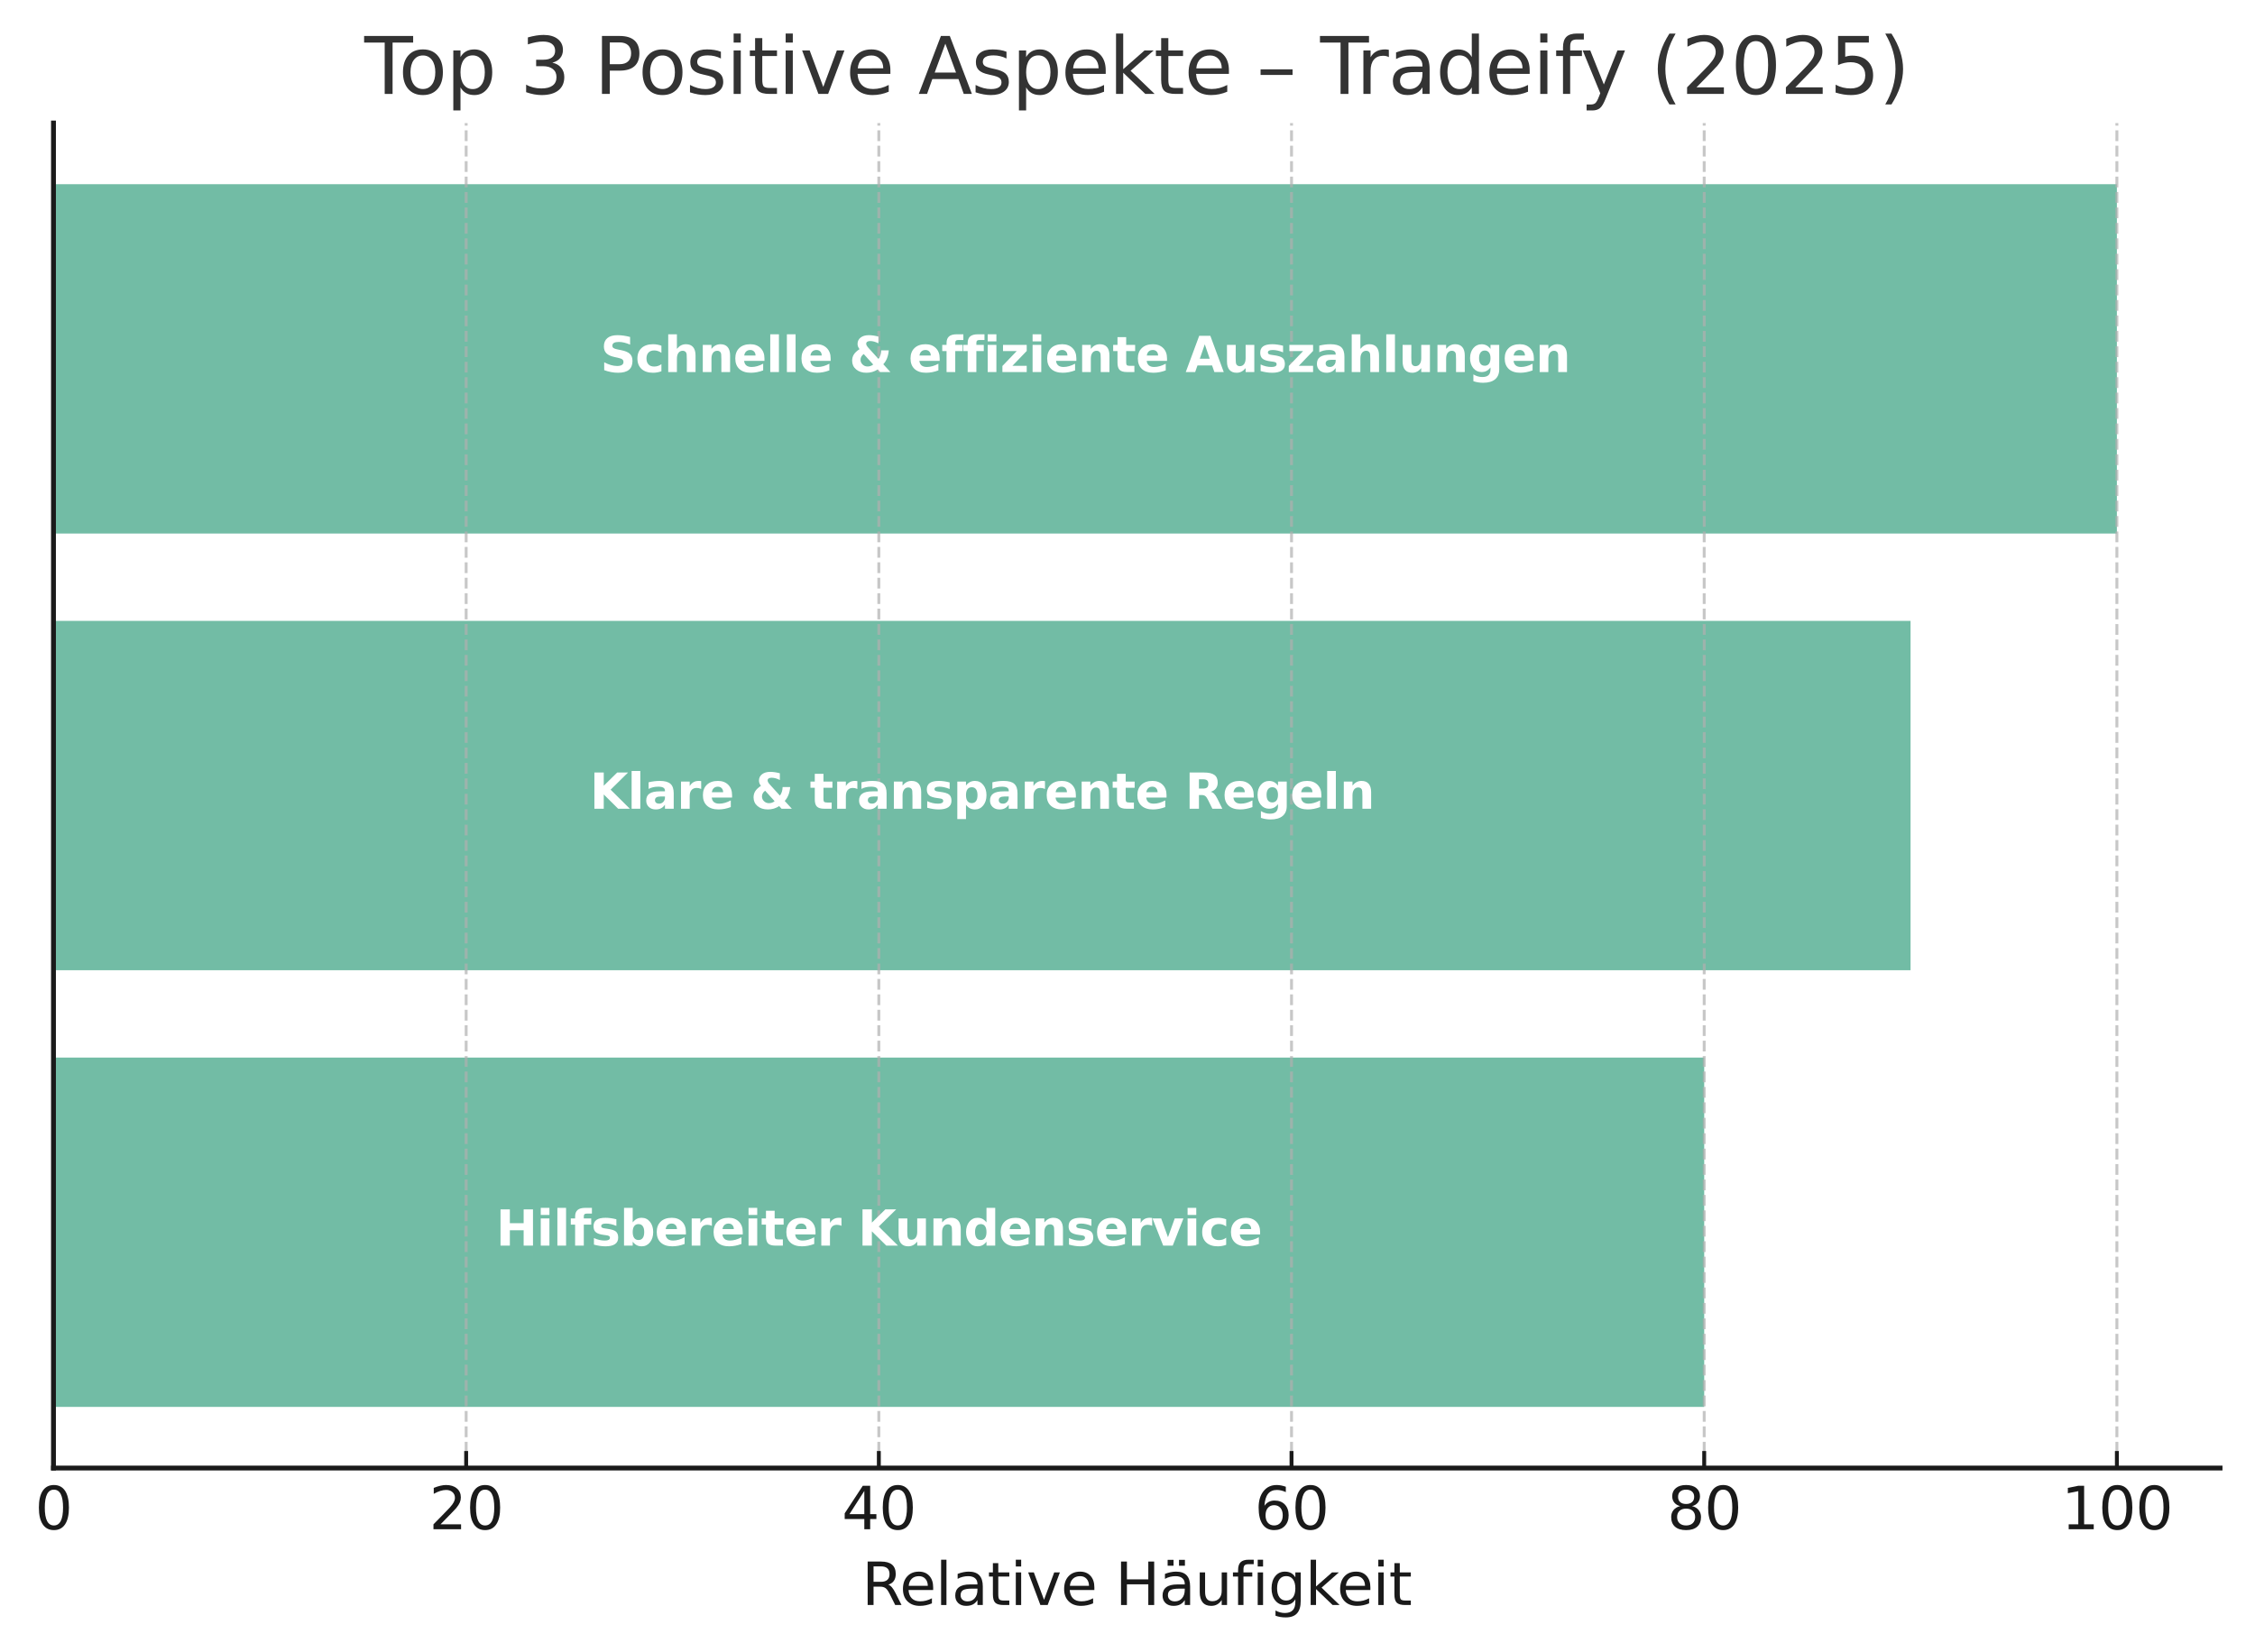
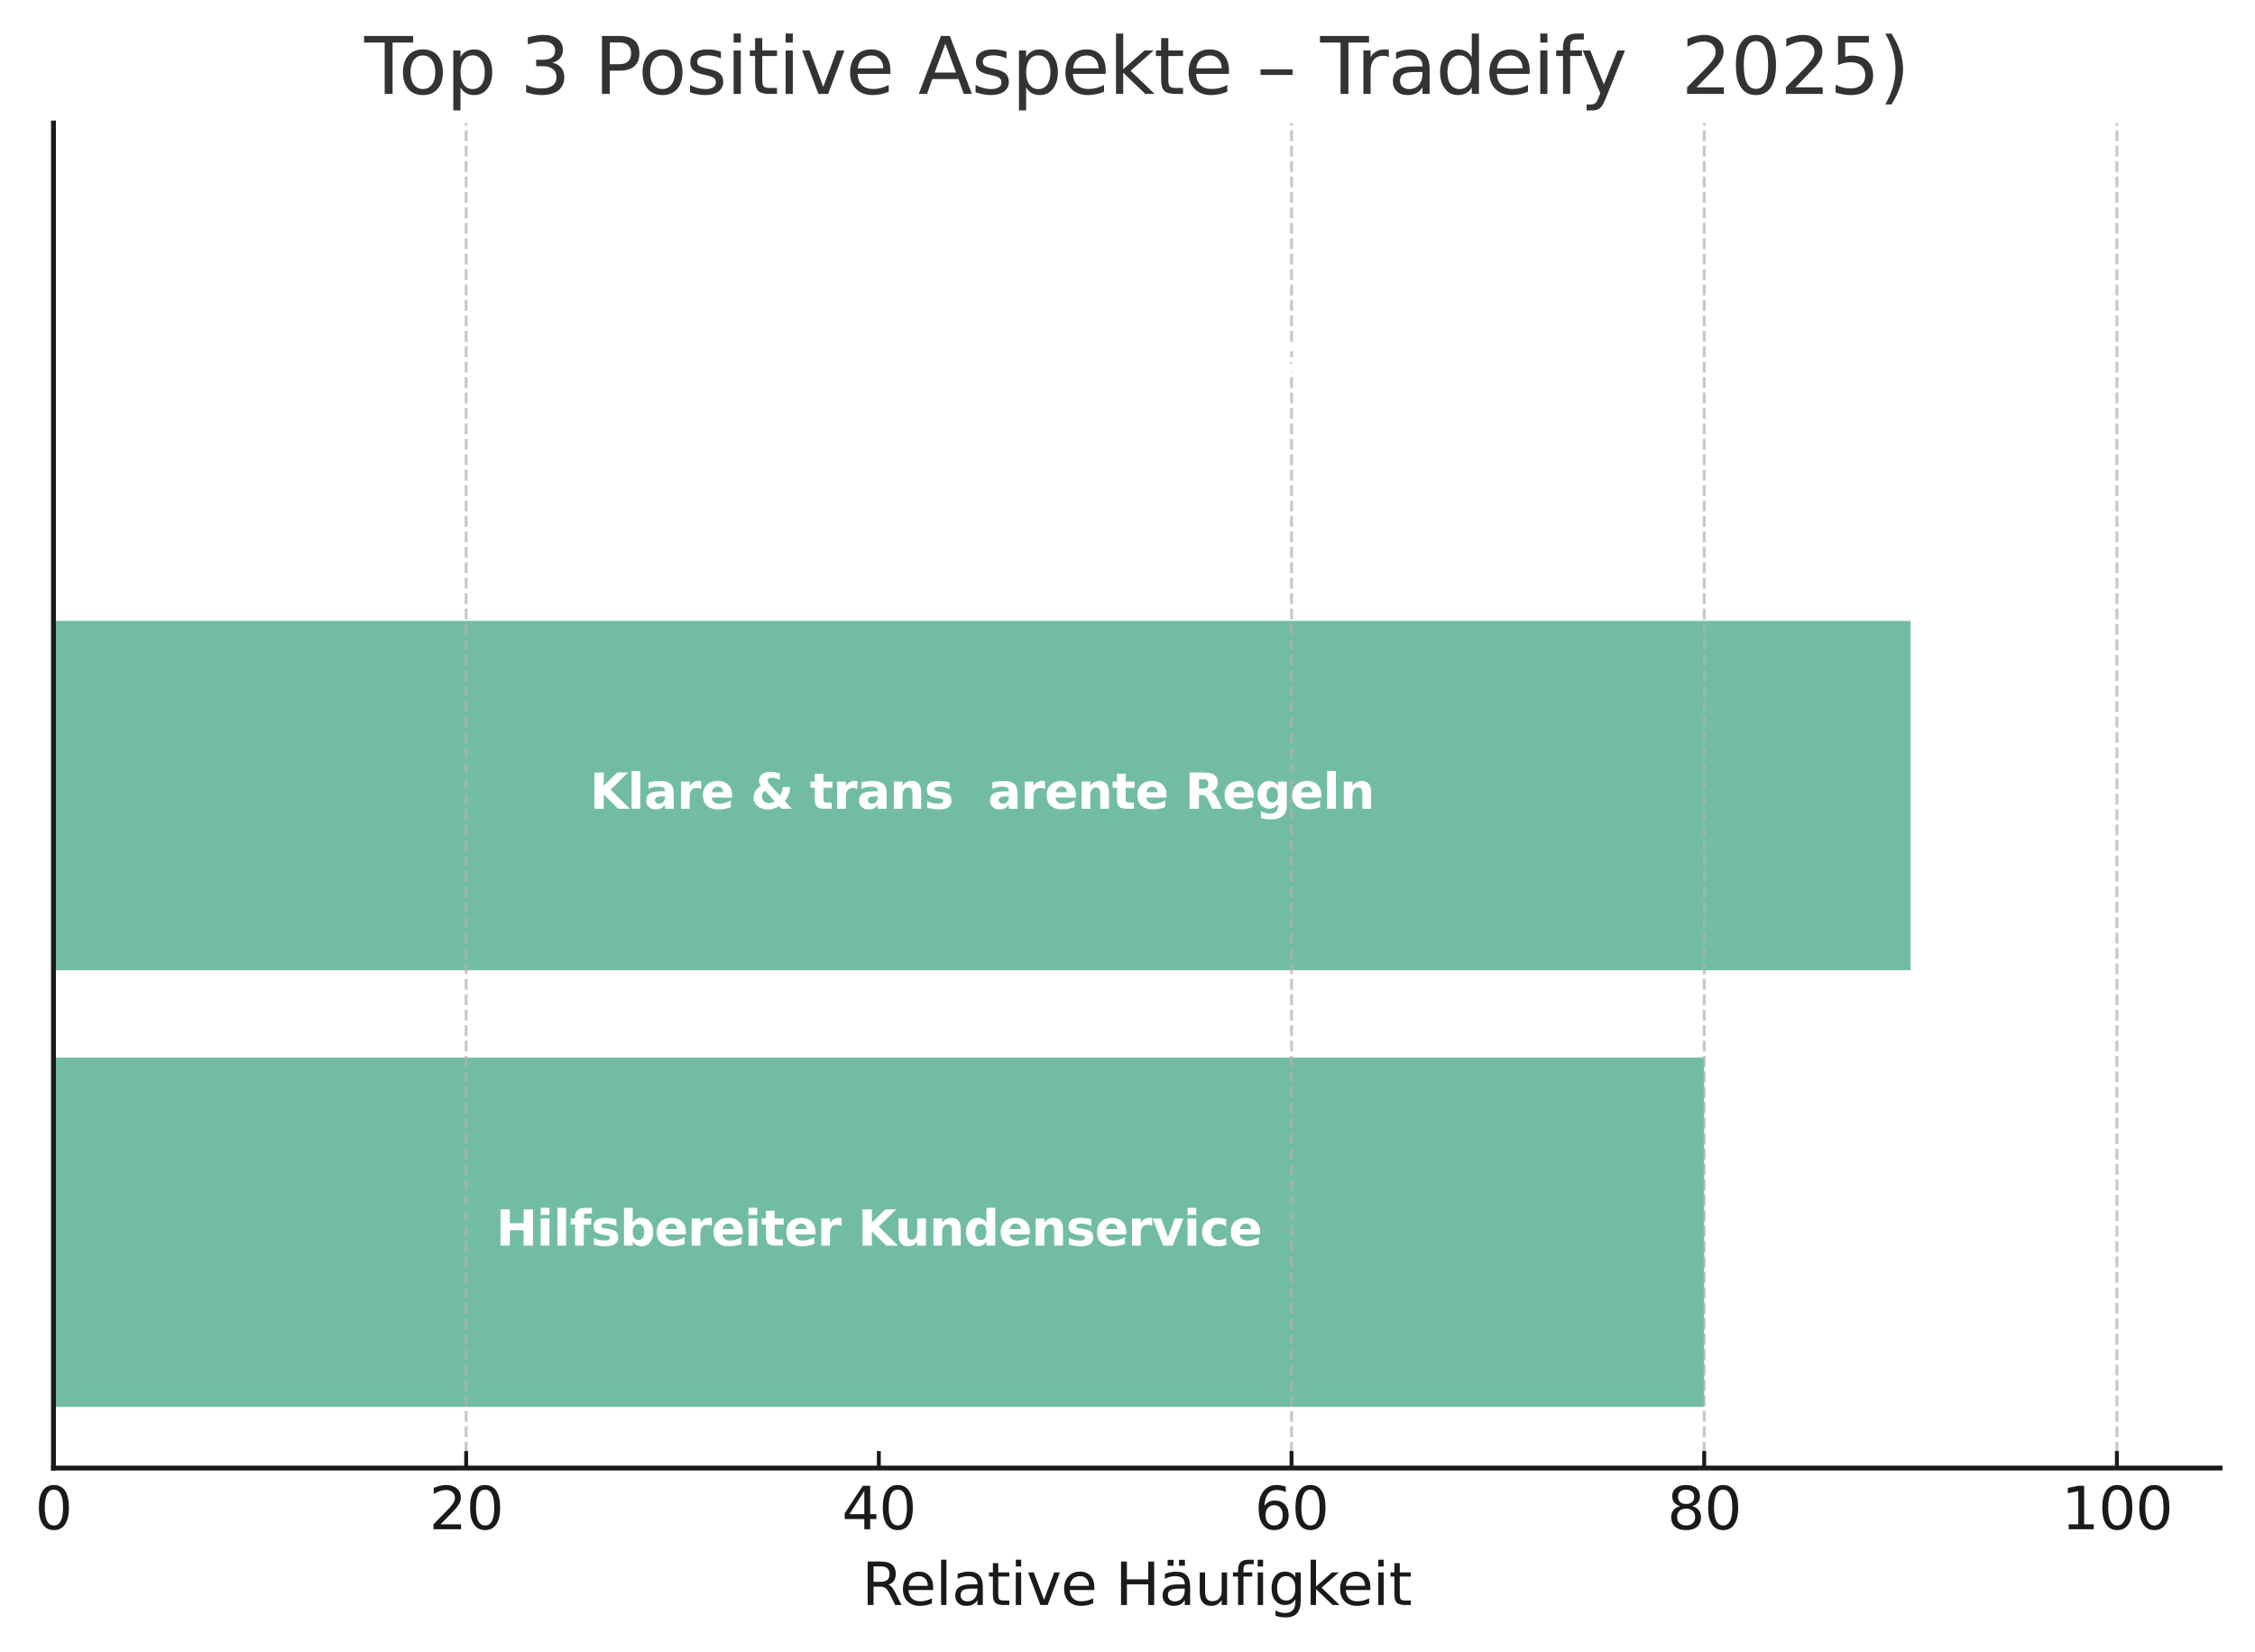
<svg xmlns="http://www.w3.org/2000/svg" xmlns:xlink="http://www.w3.org/1999/xlink" width="464.618pt" height="340.485pt" viewBox="0 0 464.618 340.485" version="1.1">
  <defs>
    <style type="text/css">*{stroke-linejoin: round; stroke-linecap: butt}</style>
  </defs>
  <g id="figure_1">
    <g id="patch_1">
      <path d="M 0 340.485 L 464.618 340.485 L 464.618 0 L 0 0 z " style="fill: #ffffff" />
    </g>
    <g id="axes_1">
      <g id="patch_2">
        <path d="M 11.018 302.558 L 457.418 302.558 L 457.418 25.358 L 11.018 25.358 z " style="fill: #ffffff" />
      </g>
      <g id="patch_3">
-         <path d="M 11.018 37.958 L 436.16 37.958 L 436.16 109.957 L 11.018 109.957 z " clip-path="url(#pd7cbc5674d)" style="fill: #72bca5" />
-       </g>
+         </g>
      <g id="patch_4">
        <path d="M 11.018 127.957 L 393.646 127.957 L 393.646 199.958 L 11.018 199.958 z " clip-path="url(#pd7cbc5674d)" style="fill: #72bca5" />
      </g>
      <g id="patch_5">
        <path d="M 11.018 217.958 L 351.132 217.958 L 351.132 289.957 L 11.018 289.957 z " clip-path="url(#pd7cbc5674d)" style="fill: #72bca5" />
      </g>
      <g id="matplotlib.axis_1">
        <g id="xtick_1">
          <g id="line2d_1">
            <path d="M 11.018 302.558 L 11.018 25.358 " clip-path="url(#pd7cbc5674d)" style="fill: none; stroke-dasharray: 2.22,0.96; stroke-dashoffset: 0; stroke: #b0b0b0; stroke-opacity: 0.7; stroke-width: 0.6" />
          </g>
          <g id="line2d_2">
            <defs>
              <path id="mfedd628ce9" d="M 0 0 L 0 -3.5 " style="stroke: #1a1a1a; stroke-width: 0.8" />
            </defs>
            <g>
              <use xlink:href="#mfedd628ce9" x="11.018" y="302.558" style="fill: #1a1a1a; stroke: #1a1a1a; stroke-width: 0.8" />
            </g>
          </g>
          <g id="text_1">
            <g style="fill: #1a1a1a" transform="translate(7.2 315.176) scale(0.12 -0.12)">
              <defs>
                <path id="DejaVuSans-30" d="M 2034 4250 Q 1547 4250 1301 3770 Q 1056 3291 1056 2328 Q 1056 1369 1301 889 Q 1547 409 2034 409 Q 2525 409 2770 889 Q 3016 1369 3016 2328 Q 3016 3291 2770 3770 Q 2525 4250 2034 4250 z M 2034 4750 Q 2819 4750 3233 4129 Q 3647 3509 3647 2328 Q 3647 1150 3233 529 Q 2819 -91 2034 -91 Q 1250 -91 836 529 Q 422 1150 422 2328 Q 422 3509 836 4129 Q 1250 4750 2034 4750 z " transform="scale(0.016)" />
              </defs>
              <use xlink:href="#DejaVuSans-30" />
            </g>
          </g>
        </g>
        <g id="xtick_2">
          <g id="line2d_3">
            <path d="M 96.046 302.558 L 96.046 25.358 " clip-path="url(#pd7cbc5674d)" style="fill: none; stroke-dasharray: 2.22,0.96; stroke-dashoffset: 0; stroke: #b0b0b0; stroke-opacity: 0.7; stroke-width: 0.6" />
          </g>
          <g id="line2d_4">
            <g>
              <use xlink:href="#mfedd628ce9" x="96.046" y="302.558" style="fill: #1a1a1a; stroke: #1a1a1a; stroke-width: 0.8" />
            </g>
          </g>
          <g id="text_2">
            <g style="fill: #1a1a1a" transform="translate(88.411 315.176) scale(0.12 -0.12)">
              <defs>
                <path id="DejaVuSans-32" d="M 1228 531 L 3431 531 L 3431 0 L 469 0 L 469 531 Q 828 903 1448 1529 Q 2069 2156 2228 2338 Q 2531 2678 2651 2914 Q 2772 3150 2772 3378 Q 2772 3750 2511 3984 Q 2250 4219 1831 4219 Q 1534 4219 1204 4116 Q 875 4013 500 3803 L 500 4441 Q 881 4594 1212 4672 Q 1544 4750 1819 4750 Q 2544 4750 2975 4387 Q 3406 4025 3406 3419 Q 3406 3131 3298 2873 Q 3191 2616 2906 2266 Q 2828 2175 2409 1742 Q 1991 1309 1228 531 z " transform="scale(0.016)" />
              </defs>
              <use xlink:href="#DejaVuSans-32" />
              <use xlink:href="#DejaVuSans-30" x="63.623" />
            </g>
          </g>
        </g>
        <g id="xtick_3">
          <g id="line2d_5">
-             <path d="M 181.075 302.558 L 181.075 25.358 " clip-path="url(#pd7cbc5674d)" style="fill: none; stroke-dasharray: 2.22,0.96; stroke-dashoffset: 0; stroke: #b0b0b0; stroke-opacity: 0.7; stroke-width: 0.6" />
-           </g>
+             </g>
          <g id="line2d_6">
            <g>
              <use xlink:href="#mfedd628ce9" x="181.075" y="302.558" style="fill: #1a1a1a; stroke: #1a1a1a; stroke-width: 0.8" />
            </g>
          </g>
          <g id="text_3">
            <g style="fill: #1a1a1a" transform="translate(173.44 315.176) scale(0.12 -0.12)">
              <defs>
                <path id="DejaVuSans-34" d="M 2419 4116 L 825 1625 L 2419 1625 L 2419 4116 z M 2253 4666 L 3047 4666 L 3047 1625 L 3713 1625 L 3713 1100 L 3047 1100 L 3047 0 L 2419 0 L 2419 1100 L 313 1100 L 313 1709 L 2253 4666 z " transform="scale(0.016)" />
              </defs>
              <use xlink:href="#DejaVuSans-34" />
              <use xlink:href="#DejaVuSans-30" x="63.623" />
            </g>
          </g>
        </g>
        <g id="xtick_4">
          <g id="line2d_7">
            <path d="M 266.103 302.558 L 266.103 25.358 " clip-path="url(#pd7cbc5674d)" style="fill: none; stroke-dasharray: 2.22,0.96; stroke-dashoffset: 0; stroke: #b0b0b0; stroke-opacity: 0.7; stroke-width: 0.6" />
          </g>
          <g id="line2d_8">
            <g>
              <use xlink:href="#mfedd628ce9" x="266.103" y="302.558" style="fill: #1a1a1a; stroke: #1a1a1a; stroke-width: 0.8" />
            </g>
          </g>
          <g id="text_4">
            <g style="fill: #1a1a1a" transform="translate(258.468 315.176) scale(0.12 -0.12)">
              <defs>
                <path id="DejaVuSans-36" d="M 2113 2584 Q 1688 2584 1439 2293 Q 1191 2003 1191 1497 Q 1191 994 1439 701 Q 1688 409 2113 409 Q 2538 409 2786 701 Q 3034 994 3034 1497 Q 3034 2003 2786 2293 Q 2538 2584 2113 2584 z M 3366 4563 L 3366 3988 Q 3128 4100 2886 4159 Q 2644 4219 2406 4219 Q 1781 4219 1451 3797 Q 1122 3375 1075 2522 Q 1259 2794 1537 2939 Q 1816 3084 2150 3084 Q 2853 3084 3261 2657 Q 3669 2231 3669 1497 Q 3669 778 3244 343 Q 2819 -91 2113 -91 Q 1303 -91 875 529 Q 447 1150 447 2328 Q 447 3434 972 4092 Q 1497 4750 2381 4750 Q 2619 4750 2861 4703 Q 3103 4656 3366 4563 z " transform="scale(0.016)" />
              </defs>
              <use xlink:href="#DejaVuSans-36" />
              <use xlink:href="#DejaVuSans-30" x="63.623" />
            </g>
          </g>
        </g>
        <g id="xtick_5">
          <g id="line2d_9">
            <path d="M 351.132 302.558 L 351.132 25.358 " clip-path="url(#pd7cbc5674d)" style="fill: none; stroke-dasharray: 2.22,0.96; stroke-dashoffset: 0; stroke: #b0b0b0; stroke-opacity: 0.7; stroke-width: 0.6" />
          </g>
          <g id="line2d_10">
            <g>
              <use xlink:href="#mfedd628ce9" x="351.132" y="302.558" style="fill: #1a1a1a; stroke: #1a1a1a; stroke-width: 0.8" />
            </g>
          </g>
          <g id="text_5">
            <g style="fill: #1a1a1a" transform="translate(343.497 315.176) scale(0.12 -0.12)">
              <defs>
                <path id="DejaVuSans-38" d="M 2034 2216 Q 1584 2216 1326 1975 Q 1069 1734 1069 1313 Q 1069 891 1326 650 Q 1584 409 2034 409 Q 2484 409 2743 651 Q 3003 894 3003 1313 Q 3003 1734 2745 1975 Q 2488 2216 2034 2216 z M 1403 2484 Q 997 2584 770 2862 Q 544 3141 544 3541 Q 544 4100 942 4425 Q 1341 4750 2034 4750 Q 2731 4750 3128 4425 Q 3525 4100 3525 3541 Q 3525 3141 3298 2862 Q 3072 2584 2669 2484 Q 3125 2378 3379 2068 Q 3634 1759 3634 1313 Q 3634 634 3220 271 Q 2806 -91 2034 -91 Q 1263 -91 848 271 Q 434 634 434 1313 Q 434 1759 690 2068 Q 947 2378 1403 2484 z M 1172 3481 Q 1172 3119 1398 2916 Q 1625 2713 2034 2713 Q 2441 2713 2670 2916 Q 2900 3119 2900 3481 Q 2900 3844 2670 4047 Q 2441 4250 2034 4250 Q 1625 4250 1398 4047 Q 1172 3844 1172 3481 z " transform="scale(0.016)" />
              </defs>
              <use xlink:href="#DejaVuSans-38" />
              <use xlink:href="#DejaVuSans-30" x="63.623" />
            </g>
          </g>
        </g>
        <g id="xtick_6">
          <g id="line2d_11">
            <path d="M 436.16 302.558 L 436.16 25.358 " clip-path="url(#pd7cbc5674d)" style="fill: none; stroke-dasharray: 2.22,0.96; stroke-dashoffset: 0; stroke: #b0b0b0; stroke-opacity: 0.7; stroke-width: 0.6" />
          </g>
          <g id="line2d_12">
            <g>
              <use xlink:href="#mfedd628ce9" x="436.16" y="302.558" style="fill: #1a1a1a; stroke: #1a1a1a; stroke-width: 0.8" />
            </g>
          </g>
          <g id="text_6">
            <g style="fill: #1a1a1a" transform="translate(424.708 315.176) scale(0.12 -0.12)">
              <defs>
                <path id="DejaVuSans-31" d="M 794 531 L 1825 531 L 1825 4091 L 703 3866 L 703 4441 L 1819 4666 L 2450 4666 L 2450 531 L 3481 531 L 3481 0 L 794 0 L 794 531 z " transform="scale(0.016)" />
              </defs>
              <use xlink:href="#DejaVuSans-31" />
              <use xlink:href="#DejaVuSans-30" x="63.623" />
              <use xlink:href="#DejaVuSans-30" x="127.246" />
            </g>
          </g>
        </g>
        <g id="text_7">
          <g style="fill: #1a1a1a" transform="translate(177.566 330.789) scale(0.12 -0.12)">
            <defs>
              <path id="DejaVuSans-52" d="M 2841 2188 Q 3044 2119 3236 1894 Q 3428 1669 3622 1275 L 4263 0 L 3584 0 L 2988 1197 Q 2756 1666 2539 1819 Q 2322 1972 1947 1972 L 1259 1972 L 1259 0 L 628 0 L 628 4666 L 2053 4666 Q 2853 4666 3247 4331 Q 3641 3997 3641 3322 Q 3641 2881 3436 2590 Q 3231 2300 2841 2188 z M 1259 4147 L 1259 2491 L 2053 2491 Q 2509 2491 2742 2702 Q 2975 2913 2975 3322 Q 2975 3731 2742 3939 Q 2509 4147 2053 4147 L 1259 4147 z " transform="scale(0.016)" />
              <path id="DejaVuSans-65" d="M 3597 1894 L 3597 1613 L 953 1613 Q 991 1019 1311 708 Q 1631 397 2203 397 Q 2534 397 2845 478 Q 3156 559 3463 722 L 3463 178 Q 3153 47 2828 -22 Q 2503 -91 2169 -91 Q 1331 -91 842 396 Q 353 884 353 1716 Q 353 2575 817 3079 Q 1281 3584 2069 3584 Q 2775 3584 3186 3129 Q 3597 2675 3597 1894 z M 3022 2063 Q 3016 2534 2758 2815 Q 2500 3097 2075 3097 Q 1594 3097 1305 2825 Q 1016 2553 972 2059 L 3022 2063 z " transform="scale(0.016)" />
              <path id="DejaVuSans-6c" d="M 603 4863 L 1178 4863 L 1178 0 L 603 0 L 603 4863 z " transform="scale(0.016)" />
              <path id="DejaVuSans-61" d="M 2194 1759 Q 1497 1759 1228 1600 Q 959 1441 959 1056 Q 959 750 1161 570 Q 1363 391 1709 391 Q 2188 391 2477 730 Q 2766 1069 2766 1631 L 2766 1759 L 2194 1759 z M 3341 1997 L 3341 0 L 2766 0 L 2766 531 Q 2569 213 2275 61 Q 1981 -91 1556 -91 Q 1019 -91 701 211 Q 384 513 384 1019 Q 384 1609 779 1909 Q 1175 2209 1959 2209 L 2766 2209 L 2766 2266 Q 2766 2663 2505 2880 Q 2244 3097 1772 3097 Q 1472 3097 1187 3025 Q 903 2953 641 2809 L 641 3341 Q 956 3463 1253 3523 Q 1550 3584 1831 3584 Q 2591 3584 2966 3190 Q 3341 2797 3341 1997 z " transform="scale(0.016)" />
              <path id="DejaVuSans-74" d="M 1172 4494 L 1172 3500 L 2356 3500 L 2356 3053 L 1172 3053 L 1172 1153 Q 1172 725 1289 603 Q 1406 481 1766 481 L 2356 481 L 2356 0 L 1766 0 Q 1100 0 847 248 Q 594 497 594 1153 L 594 3053 L 172 3053 L 172 3500 L 594 3500 L 594 4494 L 1172 4494 z " transform="scale(0.016)" />
              <path id="DejaVuSans-69" d="M 603 3500 L 1178 3500 L 1178 0 L 603 0 L 603 3500 z M 603 4863 L 1178 4863 L 1178 4134 L 603 4134 L 603 4863 z " transform="scale(0.016)" />
              <path id="DejaVuSans-76" d="M 191 3500 L 800 3500 L 1894 563 L 2988 3500 L 3597 3500 L 2284 0 L 1503 0 L 191 3500 z " transform="scale(0.016)" />
              <path id="DejaVuSans-20" transform="scale(0.016)" />
              <path id="DejaVuSans-48" d="M 628 4666 L 1259 4666 L 1259 2753 L 3553 2753 L 3553 4666 L 4184 4666 L 4184 0 L 3553 0 L 3553 2222 L 1259 2222 L 1259 0 L 628 0 L 628 4666 z " transform="scale(0.016)" />
              <path id="DejaVuSans-e4" d="M 2194 1759 Q 1497 1759 1228 1600 Q 959 1441 959 1056 Q 959 750 1161 570 Q 1363 391 1709 391 Q 2188 391 2477 730 Q 2766 1069 2766 1631 L 2766 1759 L 2194 1759 z M 3341 1997 L 3341 0 L 2766 0 L 2766 531 Q 2569 213 2275 61 Q 1981 -91 1556 -91 Q 1019 -91 701 211 Q 384 513 384 1019 Q 384 1609 779 1909 Q 1175 2209 1959 2209 L 2766 2209 L 2766 2266 Q 2766 2663 2505 2880 Q 2244 3097 1772 3097 Q 1472 3097 1187 3025 Q 903 2953 641 2809 L 641 3341 Q 956 3463 1253 3523 Q 1550 3584 1831 3584 Q 2591 3584 2966 3190 Q 3341 2797 3341 1997 z M 2150 4850 L 2784 4850 L 2784 4219 L 2150 4219 L 2150 4850 z M 928 4850 L 1562 4850 L 1562 4219 L 928 4219 L 928 4850 z " transform="scale(0.016)" />
              <path id="DejaVuSans-75" d="M 544 1381 L 544 3500 L 1119 3500 L 1119 1403 Q 1119 906 1312 657 Q 1506 409 1894 409 Q 2359 409 2629 706 Q 2900 1003 2900 1516 L 2900 3500 L 3475 3500 L 3475 0 L 2900 0 L 2900 538 Q 2691 219 2414 64 Q 2138 -91 1772 -91 Q 1169 -91 856 284 Q 544 659 544 1381 z M 1991 3584 L 1991 3584 z " transform="scale(0.016)" />
              <path id="DejaVuSans-66" d="M 2375 4863 L 2375 4384 L 1825 4384 Q 1516 4384 1395 4259 Q 1275 4134 1275 3809 L 1275 3500 L 2222 3500 L 2222 3053 L 1275 3053 L 1275 0 L 697 0 L 697 3053 L 147 3053 L 147 3500 L 697 3500 L 697 3744 Q 697 4328 969 4595 Q 1241 4863 1831 4863 L 2375 4863 z " transform="scale(0.016)" />
              <path id="DejaVuSans-67" d="M 2906 1791 Q 2906 2416 2648 2759 Q 2391 3103 1925 3103 Q 1463 3103 1205 2759 Q 947 2416 947 1791 Q 947 1169 1205 825 Q 1463 481 1925 481 Q 2391 481 2648 825 Q 2906 1169 2906 1791 z M 3481 434 Q 3481 -459 3084 -895 Q 2688 -1331 1869 -1331 Q 1566 -1331 1297 -1286 Q 1028 -1241 775 -1147 L 775 -588 Q 1028 -725 1275 -790 Q 1522 -856 1778 -856 Q 2344 -856 2625 -561 Q 2906 -266 2906 331 L 2906 616 Q 2728 306 2450 153 Q 2172 0 1784 0 Q 1141 0 747 490 Q 353 981 353 1791 Q 353 2603 747 3093 Q 1141 3584 1784 3584 Q 2172 3584 2450 3431 Q 2728 3278 2906 2969 L 2906 3500 L 3481 3500 L 3481 434 z " transform="scale(0.016)" />
              <path id="DejaVuSans-6b" d="M 581 4863 L 1159 4863 L 1159 1991 L 2875 3500 L 3609 3500 L 1753 1863 L 3688 0 L 2938 0 L 1159 1709 L 1159 0 L 581 0 L 581 4863 z " transform="scale(0.016)" />
            </defs>
            <use xlink:href="#DejaVuSans-52" />
            <use xlink:href="#DejaVuSans-65" x="64.982" />
            <use xlink:href="#DejaVuSans-6c" x="126.506" />
            <use xlink:href="#DejaVuSans-61" x="154.289" />
            <use xlink:href="#DejaVuSans-74" x="215.568" />
            <use xlink:href="#DejaVuSans-69" x="254.777" />
            <use xlink:href="#DejaVuSans-76" x="282.561" />
            <use xlink:href="#DejaVuSans-65" x="341.74" />
            <use xlink:href="#DejaVuSans-20" x="403.264" />
            <use xlink:href="#DejaVuSans-48" x="435.051" />
            <use xlink:href="#DejaVuSans-e4" x="510.246" />
            <use xlink:href="#DejaVuSans-75" x="571.525" />
            <use xlink:href="#DejaVuSans-66" x="634.904" />
            <use xlink:href="#DejaVuSans-69" x="670.109" />
            <use xlink:href="#DejaVuSans-67" x="697.893" />
            <use xlink:href="#DejaVuSans-6b" x="761.369" />
            <use xlink:href="#DejaVuSans-65" x="815.654" />
            <use xlink:href="#DejaVuSans-69" x="877.178" />
            <use xlink:href="#DejaVuSans-74" x="904.961" />
          </g>
        </g>
      </g>
      <g id="matplotlib.axis_2" />
      <g id="patch_6">
        <path d="M 11.018 302.558 L 11.018 25.358 " style="fill: none; stroke: #1a1a1a; stroke-linejoin: miter; stroke-linecap: square" />
      </g>
      <g id="patch_7">
        <path d="M 11.018 302.558 L 457.418 302.558 " style="fill: none; stroke: #1a1a1a; stroke-linejoin: miter; stroke-linecap: square" />
      </g>
      <g id="text_8">
        <g style="fill: #ffffff" transform="translate(123.69 76.678) scale(0.1 -0.1)">
          <defs>
            <path id="DejaVuSans-Bold-53" d="M 3834 4519 L 3834 3531 Q 3450 3703 3084 3790 Q 2719 3878 2394 3878 Q 1963 3878 1756 3759 Q 1550 3641 1550 3391 Q 1550 3203 1689 3098 Q 1828 2994 2194 2919 L 2706 2816 Q 3484 2659 3812 2340 Q 4141 2022 4141 1434 Q 4141 663 3683 286 Q 3225 -91 2284 -91 Q 1841 -91 1394 -6 Q 947 78 500 244 L 500 1259 Q 947 1022 1364 901 Q 1781 781 2169 781 Q 2563 781 2772 912 Q 2981 1044 2981 1288 Q 2981 1506 2839 1625 Q 2697 1744 2272 1838 L 1806 1941 Q 1106 2091 782 2419 Q 459 2747 459 3303 Q 459 4000 909 4375 Q 1359 4750 2203 4750 Q 2588 4750 2994 4692 Q 3400 4634 3834 4519 z " transform="scale(0.016)" />
            <path id="DejaVuSans-Bold-63" d="M 3366 3391 L 3366 2478 Q 3138 2634 2908 2709 Q 2678 2784 2431 2784 Q 1963 2784 1702 2511 Q 1441 2238 1441 1747 Q 1441 1256 1702 982 Q 1963 709 2431 709 Q 2694 709 2930 787 Q 3166 866 3366 1019 L 3366 103 Q 3103 6 2833 -42 Q 2563 -91 2291 -91 Q 1344 -91 809 395 Q 275 881 275 1747 Q 275 2613 809 3098 Q 1344 3584 2291 3584 Q 2566 3584 2833 3536 Q 3100 3488 3366 3391 z " transform="scale(0.016)" />
            <path id="DejaVuSans-Bold-68" d="M 4056 2131 L 4056 0 L 2931 0 L 2931 347 L 2931 1625 Q 2931 2084 2911 2256 Q 2891 2428 2841 2509 Q 2775 2619 2662 2680 Q 2550 2741 2406 2741 Q 2056 2741 1856 2470 Q 1656 2200 1656 1722 L 1656 0 L 538 0 L 538 4863 L 1656 4863 L 1656 2988 Q 1909 3294 2193 3439 Q 2478 3584 2822 3584 Q 3428 3584 3742 3212 Q 4056 2841 4056 2131 z " transform="scale(0.016)" />
            <path id="DejaVuSans-Bold-6e" d="M 4056 2131 L 4056 0 L 2931 0 L 2931 347 L 2931 1631 Q 2931 2084 2911 2256 Q 2891 2428 2841 2509 Q 2775 2619 2662 2680 Q 2550 2741 2406 2741 Q 2056 2741 1856 2470 Q 1656 2200 1656 1722 L 1656 0 L 538 0 L 538 3500 L 1656 3500 L 1656 2988 Q 1909 3294 2193 3439 Q 2478 3584 2822 3584 Q 3428 3584 3742 3212 Q 4056 2841 4056 2131 z " transform="scale(0.016)" />
            <path id="DejaVuSans-Bold-65" d="M 4031 1759 L 4031 1441 L 1416 1441 Q 1456 1047 1700 850 Q 1944 653 2381 653 Q 2734 653 3104 758 Q 3475 863 3866 1075 L 3866 213 Q 3469 63 3072 -14 Q 2675 -91 2278 -91 Q 1328 -91 801 392 Q 275 875 275 1747 Q 275 2603 792 3093 Q 1309 3584 2216 3584 Q 3041 3584 3536 3087 Q 4031 2591 4031 1759 z M 2881 2131 Q 2881 2450 2695 2645 Q 2509 2841 2209 2841 Q 1884 2841 1681 2658 Q 1478 2475 1428 2131 L 2881 2131 z " transform="scale(0.016)" />
            <path id="DejaVuSans-Bold-6c" d="M 538 4863 L 1656 4863 L 1656 0 L 538 0 L 538 4863 z " transform="scale(0.016)" />
            <path id="DejaVuSans-Bold-20" transform="scale(0.016)" />
            <path id="DejaVuSans-Bold-26" d="M 2497 3097 L 3775 1691 Q 3941 1909 4027 2181 Q 4113 2453 4128 2797 L 5100 2797 Q 5053 2228 4879 1784 Q 4706 1341 4397 1006 L 5313 0 L 3988 0 L 3681 341 Q 3353 122 2990 15 Q 2628 -91 2222 -91 Q 1400 -91 892 342 Q 384 775 384 1459 Q 384 1916 607 2267 Q 831 2619 1338 2950 Q 1206 3116 1143 3281 Q 1081 3447 1081 3628 Q 1081 4138 1478 4444 Q 1875 4750 2534 4750 Q 2819 4750 3126 4704 Q 3434 4659 3769 4569 L 3769 3700 Q 3475 3850 3212 3922 Q 2950 3994 2700 3994 Q 2459 3994 2326 3901 Q 2194 3809 2194 3641 Q 2194 3534 2270 3398 Q 2347 3263 2497 3097 z M 1875 2322 Q 1672 2175 1569 1989 Q 1466 1803 1466 1581 Q 1466 1222 1731 969 Q 1997 716 2369 716 Q 2578 716 2759 780 Q 2941 844 3097 972 L 1875 2322 z " transform="scale(0.016)" />
            <path id="DejaVuSans-Bold-66" d="M 2841 4863 L 2841 4128 L 2222 4128 Q 1984 4128 1890 4042 Q 1797 3956 1797 3744 L 1797 3500 L 2753 3500 L 2753 2700 L 1797 2700 L 1797 0 L 678 0 L 678 2700 L 122 2700 L 122 3500 L 678 3500 L 678 3744 Q 678 4316 997 4589 Q 1316 4863 1984 4863 L 2841 4863 z " transform="scale(0.016)" />
            <path id="DejaVuSans-Bold-69" d="M 538 3500 L 1656 3500 L 1656 0 L 538 0 L 538 3500 z M 538 4863 L 1656 4863 L 1656 3950 L 538 3950 L 538 4863 z " transform="scale(0.016)" />
            <path id="DejaVuSans-Bold-7a" d="M 366 3500 L 3419 3500 L 3419 2719 L 1575 800 L 3419 800 L 3419 0 L 288 0 L 288 781 L 2131 2700 L 366 2700 L 366 3500 z " transform="scale(0.016)" />
            <path id="DejaVuSans-Bold-74" d="M 1759 4494 L 1759 3500 L 2913 3500 L 2913 2700 L 1759 2700 L 1759 1216 Q 1759 972 1856 886 Q 1953 800 2241 800 L 2816 800 L 2816 0 L 1856 0 Q 1194 0 917 276 Q 641 553 641 1216 L 641 2700 L 84 2700 L 84 3500 L 641 3500 L 641 4494 L 1759 4494 z " transform="scale(0.016)" />
            <path id="DejaVuSans-Bold-41" d="M 3419 850 L 1538 850 L 1241 0 L 31 0 L 1759 4666 L 3194 4666 L 4922 0 L 3713 0 L 3419 850 z M 1838 1716 L 3116 1716 L 2478 3572 L 1838 1716 z " transform="scale(0.016)" />
            <path id="DejaVuSans-Bold-75" d="M 500 1363 L 500 3500 L 1625 3500 L 1625 3150 Q 1625 2866 1622 2436 Q 1619 2006 1619 1863 Q 1619 1441 1641 1255 Q 1663 1069 1716 984 Q 1784 875 1895 815 Q 2006 756 2150 756 Q 2500 756 2700 1025 Q 2900 1294 2900 1772 L 2900 3500 L 4019 3500 L 4019 0 L 2900 0 L 2900 506 Q 2647 200 2364 54 Q 2081 -91 1741 -91 Q 1134 -91 817 281 Q 500 653 500 1363 z " transform="scale(0.016)" />
            <path id="DejaVuSans-Bold-73" d="M 3272 3391 L 3272 2541 Q 2913 2691 2578 2766 Q 2244 2841 1947 2841 Q 1628 2841 1473 2761 Q 1319 2681 1319 2516 Q 1319 2381 1436 2309 Q 1553 2238 1856 2203 L 2053 2175 Q 2913 2066 3209 1816 Q 3506 1566 3506 1031 Q 3506 472 3093 190 Q 2681 -91 1863 -91 Q 1516 -91 1145 -36 Q 775 19 384 128 L 384 978 Q 719 816 1070 734 Q 1422 653 1784 653 Q 2113 653 2278 743 Q 2444 834 2444 1013 Q 2444 1163 2330 1236 Q 2216 1309 1875 1350 L 1678 1375 Q 931 1469 631 1722 Q 331 1975 331 2491 Q 331 3047 712 3315 Q 1094 3584 1881 3584 Q 2191 3584 2531 3537 Q 2872 3491 3272 3391 z " transform="scale(0.016)" />
            <path id="DejaVuSans-Bold-61" d="M 2106 1575 Q 1756 1575 1579 1456 Q 1403 1338 1403 1106 Q 1403 894 1545 773 Q 1688 653 1941 653 Q 2256 653 2472 879 Q 2688 1106 2688 1447 L 2688 1575 L 2106 1575 z M 3816 1997 L 3816 0 L 2688 0 L 2688 519 Q 2463 200 2181 54 Q 1900 -91 1497 -91 Q 953 -91 614 226 Q 275 544 275 1050 Q 275 1666 698 1953 Q 1122 2241 2028 2241 L 2688 2241 L 2688 2328 Q 2688 2594 2478 2717 Q 2269 2841 1825 2841 Q 1466 2841 1156 2769 Q 847 2697 581 2553 L 581 3406 Q 941 3494 1303 3539 Q 1666 3584 2028 3584 Q 2975 3584 3395 3211 Q 3816 2838 3816 1997 z " transform="scale(0.016)" />
            <path id="DejaVuSans-Bold-67" d="M 2919 594 Q 2688 288 2409 144 Q 2131 0 1766 0 Q 1125 0 706 504 Q 288 1009 288 1791 Q 288 2575 706 3076 Q 1125 3578 1766 3578 Q 2131 3578 2409 3434 Q 2688 3291 2919 2981 L 2919 3500 L 4044 3500 L 4044 353 Q 4044 -491 3511 -936 Q 2978 -1381 1966 -1381 Q 1638 -1381 1331 -1331 Q 1025 -1281 716 -1178 L 716 -306 Q 1009 -475 1290 -558 Q 1572 -641 1856 -641 Q 2406 -641 2662 -400 Q 2919 -159 2919 353 L 2919 594 z M 2181 2772 Q 1834 2772 1640 2515 Q 1447 2259 1447 1791 Q 1447 1309 1634 1061 Q 1822 813 2181 813 Q 2531 813 2725 1069 Q 2919 1325 2919 1791 Q 2919 2259 2725 2515 Q 2531 2772 2181 2772 z " transform="scale(0.016)" />
          </defs>
          <use xlink:href="#DejaVuSans-Bold-53" />
          <use xlink:href="#DejaVuSans-Bold-63" x="72.021" />
          <use xlink:href="#DejaVuSans-Bold-68" x="131.299" />
          <use xlink:href="#DejaVuSans-Bold-6e" x="202.49" />
          <use xlink:href="#DejaVuSans-Bold-65" x="273.682" />
          <use xlink:href="#DejaVuSans-Bold-6c" x="341.504" />
          <use xlink:href="#DejaVuSans-Bold-6c" x="375.781" />
          <use xlink:href="#DejaVuSans-Bold-65" x="410.059" />
          <use xlink:href="#DejaVuSans-Bold-20" x="477.881" />
          <use xlink:href="#DejaVuSans-Bold-26" x="512.695" />
          <use xlink:href="#DejaVuSans-Bold-20" x="599.902" />
          <use xlink:href="#DejaVuSans-Bold-65" x="634.717" />
          <use xlink:href="#DejaVuSans-Bold-66" x="702.539" />
          <use xlink:href="#DejaVuSans-Bold-66" x="746.045" />
          <use xlink:href="#DejaVuSans-Bold-69" x="789.551" />
          <use xlink:href="#DejaVuSans-Bold-7a" x="823.828" />
          <use xlink:href="#DejaVuSans-Bold-69" x="882.031" />
          <use xlink:href="#DejaVuSans-Bold-65" x="916.309" />
          <use xlink:href="#DejaVuSans-Bold-6e" x="984.131" />
          <use xlink:href="#DejaVuSans-Bold-74" x="1055.322" />
          <use xlink:href="#DejaVuSans-Bold-65" x="1103.125" />
          <use xlink:href="#DejaVuSans-Bold-20" x="1170.947" />
          <use xlink:href="#DejaVuSans-Bold-41" x="1205.762" />
          <use xlink:href="#DejaVuSans-Bold-75" x="1283.154" />
          <use xlink:href="#DejaVuSans-Bold-73" x="1354.346" />
          <use xlink:href="#DejaVuSans-Bold-7a" x="1413.867" />
          <use xlink:href="#DejaVuSans-Bold-61" x="1472.07" />
          <use xlink:href="#DejaVuSans-Bold-68" x="1539.551" />
          <use xlink:href="#DejaVuSans-Bold-6c" x="1610.742" />
          <use xlink:href="#DejaVuSans-Bold-75" x="1645.02" />
          <use xlink:href="#DejaVuSans-Bold-6e" x="1716.211" />
          <use xlink:href="#DejaVuSans-Bold-67" x="1787.402" />
          <use xlink:href="#DejaVuSans-Bold-65" x="1858.984" />
          <use xlink:href="#DejaVuSans-Bold-6e" x="1926.807" />
        </g>
      </g>
      <g id="text_9">
        <g style="fill: #ffffff" transform="translate(121.529 166.678) scale(0.1 -0.1)">
          <defs>
            <path id="DejaVuSans-Bold-4b" d="M 588 4666 L 1791 4666 L 1791 2963 L 3525 4666 L 4922 4666 L 2675 2456 L 5153 0 L 3647 0 L 1791 1838 L 1791 0 L 588 0 L 588 4666 z " transform="scale(0.016)" />
            <path id="DejaVuSans-Bold-72" d="M 3138 2547 Q 2991 2616 2845 2648 Q 2700 2681 2553 2681 Q 2122 2681 1889 2404 Q 1656 2128 1656 1613 L 1656 0 L 538 0 L 538 3500 L 1656 3500 L 1656 2925 Q 1872 3269 2151 3426 Q 2431 3584 2822 3584 Q 2878 3584 2943 3579 Q 3009 3575 3134 3559 L 3138 2547 z " transform="scale(0.016)" />
-             <path id="DejaVuSans-Bold-70" d="M 1656 506 L 1656 -1331 L 538 -1331 L 538 3500 L 1656 3500 L 1656 2988 Q 1888 3294 2169 3439 Q 2450 3584 2816 3584 Q 3463 3584 3878 3070 Q 4294 2556 4294 1747 Q 4294 938 3878 423 Q 3463 -91 2816 -91 Q 2450 -91 2169 54 Q 1888 200 1656 506 z M 2400 2772 Q 2041 2772 1848 2508 Q 1656 2244 1656 1747 Q 1656 1250 1848 986 Q 2041 722 2400 722 Q 2759 722 2948 984 Q 3138 1247 3138 1747 Q 3138 2247 2948 2509 Q 2759 2772 2400 2772 z " transform="scale(0.016)" />
            <path id="DejaVuSans-Bold-52" d="M 2297 2597 Q 2675 2597 2839 2737 Q 3003 2878 3003 3200 Q 3003 3519 2839 3656 Q 2675 3794 2297 3794 L 1791 3794 L 1791 2597 L 2297 2597 z M 1791 1766 L 1791 0 L 588 0 L 588 4666 L 2425 4666 Q 3347 4666 3776 4356 Q 4206 4047 4206 3378 Q 4206 2916 3982 2619 Q 3759 2322 3309 2181 Q 3556 2125 3751 1926 Q 3947 1728 4147 1325 L 4800 0 L 3519 0 L 2950 1159 Q 2778 1509 2601 1637 Q 2425 1766 2131 1766 L 1791 1766 z " transform="scale(0.016)" />
          </defs>
          <use xlink:href="#DejaVuSans-Bold-4b" />
          <use xlink:href="#DejaVuSans-Bold-6c" x="77.49" />
          <use xlink:href="#DejaVuSans-Bold-61" x="111.768" />
          <use xlink:href="#DejaVuSans-Bold-72" x="179.248" />
          <use xlink:href="#DejaVuSans-Bold-65" x="228.564" />
          <use xlink:href="#DejaVuSans-Bold-20" x="296.387" />
          <use xlink:href="#DejaVuSans-Bold-26" x="331.201" />
          <use xlink:href="#DejaVuSans-Bold-20" x="418.408" />
          <use xlink:href="#DejaVuSans-Bold-74" x="453.223" />
          <use xlink:href="#DejaVuSans-Bold-72" x="501.025" />
          <use xlink:href="#DejaVuSans-Bold-61" x="550.342" />
          <use xlink:href="#DejaVuSans-Bold-6e" x="617.822" />
          <use xlink:href="#DejaVuSans-Bold-73" x="689.014" />
          <use xlink:href="#DejaVuSans-Bold-70" x="748.535" />
          <use xlink:href="#DejaVuSans-Bold-61" x="820.117" />
          <use xlink:href="#DejaVuSans-Bold-72" x="887.598" />
          <use xlink:href="#DejaVuSans-Bold-65" x="936.914" />
          <use xlink:href="#DejaVuSans-Bold-6e" x="1004.736" />
          <use xlink:href="#DejaVuSans-Bold-74" x="1075.928" />
          <use xlink:href="#DejaVuSans-Bold-65" x="1123.73" />
          <use xlink:href="#DejaVuSans-Bold-20" x="1191.553" />
          <use xlink:href="#DejaVuSans-Bold-52" x="1226.367" />
          <use xlink:href="#DejaVuSans-Bold-65" x="1303.369" />
          <use xlink:href="#DejaVuSans-Bold-67" x="1371.191" />
          <use xlink:href="#DejaVuSans-Bold-65" x="1442.773" />
          <use xlink:href="#DejaVuSans-Bold-6c" x="1510.596" />
          <use xlink:href="#DejaVuSans-Bold-6e" x="1544.873" />
        </g>
      </g>
      <g id="text_10">
        <g style="fill: #ffffff" transform="translate(102.186 256.717) scale(0.1 -0.1)">
          <defs>
            <path id="DejaVuSans-Bold-48" d="M 588 4666 L 1791 4666 L 1791 2888 L 3566 2888 L 3566 4666 L 4769 4666 L 4769 0 L 3566 0 L 3566 1978 L 1791 1978 L 1791 0 L 588 0 L 588 4666 z " transform="scale(0.016)" />
            <path id="DejaVuSans-Bold-62" d="M 2400 722 Q 2759 722 2948 984 Q 3138 1247 3138 1747 Q 3138 2247 2948 2509 Q 2759 2772 2400 2772 Q 2041 2772 1848 2508 Q 1656 2244 1656 1747 Q 1656 1250 1848 986 Q 2041 722 2400 722 z M 1656 2988 Q 1888 3294 2169 3439 Q 2450 3584 2816 3584 Q 3463 3584 3878 3070 Q 4294 2556 4294 1747 Q 4294 938 3878 423 Q 3463 -91 2816 -91 Q 2450 -91 2169 54 Q 1888 200 1656 506 L 1656 0 L 538 0 L 538 4863 L 1656 4863 L 1656 2988 z " transform="scale(0.016)" />
            <path id="DejaVuSans-Bold-64" d="M 2919 2988 L 2919 4863 L 4044 4863 L 4044 0 L 2919 0 L 2919 506 Q 2688 197 2409 53 Q 2131 -91 1766 -91 Q 1119 -91 703 423 Q 288 938 288 1747 Q 288 2556 703 3070 Q 1119 3584 1766 3584 Q 2128 3584 2408 3439 Q 2688 3294 2919 2988 z M 2181 722 Q 2541 722 2730 984 Q 2919 1247 2919 1747 Q 2919 2247 2730 2509 Q 2541 2772 2181 2772 Q 1825 2772 1636 2509 Q 1447 2247 1447 1747 Q 1447 1247 1636 984 Q 1825 722 2181 722 z " transform="scale(0.016)" />
            <path id="DejaVuSans-Bold-76" d="M 97 3500 L 1216 3500 L 2088 1081 L 2956 3500 L 4078 3500 L 2700 0 L 1472 0 L 97 3500 z " transform="scale(0.016)" />
          </defs>
          <use xlink:href="#DejaVuSans-Bold-48" />
          <use xlink:href="#DejaVuSans-Bold-69" x="83.691" />
          <use xlink:href="#DejaVuSans-Bold-6c" x="117.969" />
          <use xlink:href="#DejaVuSans-Bold-66" x="152.246" />
          <use xlink:href="#DejaVuSans-Bold-73" x="195.752" />
          <use xlink:href="#DejaVuSans-Bold-62" x="255.273" />
          <use xlink:href="#DejaVuSans-Bold-65" x="326.855" />
          <use xlink:href="#DejaVuSans-Bold-72" x="394.678" />
          <use xlink:href="#DejaVuSans-Bold-65" x="443.994" />
          <use xlink:href="#DejaVuSans-Bold-69" x="511.816" />
          <use xlink:href="#DejaVuSans-Bold-74" x="546.094" />
          <use xlink:href="#DejaVuSans-Bold-65" x="593.896" />
          <use xlink:href="#DejaVuSans-Bold-72" x="661.719" />
          <use xlink:href="#DejaVuSans-Bold-20" x="711.035" />
          <use xlink:href="#DejaVuSans-Bold-4b" x="745.85" />
          <use xlink:href="#DejaVuSans-Bold-75" x="821.59" />
          <use xlink:href="#DejaVuSans-Bold-6e" x="892.781" />
          <use xlink:href="#DejaVuSans-Bold-64" x="963.973" />
          <use xlink:href="#DejaVuSans-Bold-65" x="1035.555" />
          <use xlink:href="#DejaVuSans-Bold-6e" x="1103.377" />
          <use xlink:href="#DejaVuSans-Bold-73" x="1174.568" />
          <use xlink:href="#DejaVuSans-Bold-65" x="1234.09" />
          <use xlink:href="#DejaVuSans-Bold-72" x="1301.912" />
          <use xlink:href="#DejaVuSans-Bold-76" x="1351.229" />
          <use xlink:href="#DejaVuSans-Bold-69" x="1416.414" />
          <use xlink:href="#DejaVuSans-Bold-63" x="1450.691" />
          <use xlink:href="#DejaVuSans-Bold-65" x="1509.969" />
        </g>
      </g>
      <g id="text_11">
        <g style="fill: #333333" transform="translate(75.07 19.358) scale(0.16 -0.16)">
          <defs>
            <path id="DejaVuSans-54" d="M -19 4666 L 3928 4666 L 3928 4134 L 2272 4134 L 2272 0 L 1638 0 L 1638 4134 L -19 4134 L -19 4666 z " transform="scale(0.016)" />
            <path id="DejaVuSans-6f" d="M 1959 3097 Q 1497 3097 1228 2736 Q 959 2375 959 1747 Q 959 1119 1226 758 Q 1494 397 1959 397 Q 2419 397 2687 759 Q 2956 1122 2956 1747 Q 2956 2369 2687 2733 Q 2419 3097 1959 3097 z M 1959 3584 Q 2709 3584 3137 3096 Q 3566 2609 3566 1747 Q 3566 888 3137 398 Q 2709 -91 1959 -91 Q 1206 -91 779 398 Q 353 888 353 1747 Q 353 2609 779 3096 Q 1206 3584 1959 3584 z " transform="scale(0.016)" />
            <path id="DejaVuSans-70" d="M 1159 525 L 1159 -1331 L 581 -1331 L 581 3500 L 1159 3500 L 1159 2969 Q 1341 3281 1617 3432 Q 1894 3584 2278 3584 Q 2916 3584 3314 3078 Q 3713 2572 3713 1747 Q 3713 922 3314 415 Q 2916 -91 2278 -91 Q 1894 -91 1617 61 Q 1341 213 1159 525 z M 3116 1747 Q 3116 2381 2855 2742 Q 2594 3103 2138 3103 Q 1681 3103 1420 2742 Q 1159 2381 1159 1747 Q 1159 1113 1420 752 Q 1681 391 2138 391 Q 2594 391 2855 752 Q 3116 1113 3116 1747 z " transform="scale(0.016)" />
            <path id="DejaVuSans-33" d="M 2597 2516 Q 3050 2419 3304 2112 Q 3559 1806 3559 1356 Q 3559 666 3084 287 Q 2609 -91 1734 -91 Q 1441 -91 1130 -33 Q 819 25 488 141 L 488 750 Q 750 597 1062 519 Q 1375 441 1716 441 Q 2309 441 2620 675 Q 2931 909 2931 1356 Q 2931 1769 2642 2001 Q 2353 2234 1838 2234 L 1294 2234 L 1294 2753 L 1863 2753 Q 2328 2753 2575 2939 Q 2822 3125 2822 3475 Q 2822 3834 2567 4026 Q 2313 4219 1838 4219 Q 1578 4219 1281 4162 Q 984 4106 628 3988 L 628 4550 Q 988 4650 1302 4700 Q 1616 4750 1894 4750 Q 2613 4750 3031 4423 Q 3450 4097 3450 3541 Q 3450 3153 3228 2886 Q 3006 2619 2597 2516 z " transform="scale(0.016)" />
            <path id="DejaVuSans-50" d="M 1259 4147 L 1259 2394 L 2053 2394 Q 2494 2394 2734 2622 Q 2975 2850 2975 3272 Q 2975 3691 2734 3919 Q 2494 4147 2053 4147 L 1259 4147 z M 628 4666 L 2053 4666 Q 2838 4666 3239 4311 Q 3641 3956 3641 3272 Q 3641 2581 3239 2228 Q 2838 1875 2053 1875 L 1259 1875 L 1259 0 L 628 0 L 628 4666 z " transform="scale(0.016)" />
            <path id="DejaVuSans-73" d="M 2834 3397 L 2834 2853 Q 2591 2978 2328 3040 Q 2066 3103 1784 3103 Q 1356 3103 1142 2972 Q 928 2841 928 2578 Q 928 2378 1081 2264 Q 1234 2150 1697 2047 L 1894 2003 Q 2506 1872 2764 1633 Q 3022 1394 3022 966 Q 3022 478 2636 193 Q 2250 -91 1575 -91 Q 1294 -91 989 -36 Q 684 19 347 128 L 347 722 Q 666 556 975 473 Q 1284 391 1588 391 Q 1994 391 2212 530 Q 2431 669 2431 922 Q 2431 1156 2273 1281 Q 2116 1406 1581 1522 L 1381 1569 Q 847 1681 609 1914 Q 372 2147 372 2553 Q 372 3047 722 3315 Q 1072 3584 1716 3584 Q 2034 3584 2315 3537 Q 2597 3491 2834 3397 z " transform="scale(0.016)" />
            <path id="DejaVuSans-41" d="M 2188 4044 L 1331 1722 L 3047 1722 L 2188 4044 z M 1831 4666 L 2547 4666 L 4325 0 L 3669 0 L 3244 1197 L 1141 1197 L 716 0 L 50 0 L 1831 4666 z " transform="scale(0.016)" />
            <path id="DejaVuSans-2013" d="M 313 1978 L 2888 1978 L 2888 1528 L 313 1528 L 313 1978 z " transform="scale(0.016)" />
            <path id="DejaVuSans-72" d="M 2631 2963 Q 2534 3019 2420 3045 Q 2306 3072 2169 3072 Q 1681 3072 1420 2755 Q 1159 2438 1159 1844 L 1159 0 L 581 0 L 581 3500 L 1159 3500 L 1159 2956 Q 1341 3275 1631 3429 Q 1922 3584 2338 3584 Q 2397 3584 2469 3576 Q 2541 3569 2628 3553 L 2631 2963 z " transform="scale(0.016)" />
            <path id="DejaVuSans-64" d="M 2906 2969 L 2906 4863 L 3481 4863 L 3481 0 L 2906 0 L 2906 525 Q 2725 213 2448 61 Q 2172 -91 1784 -91 Q 1150 -91 751 415 Q 353 922 353 1747 Q 353 2572 751 3078 Q 1150 3584 1784 3584 Q 2172 3584 2448 3432 Q 2725 3281 2906 2969 z M 947 1747 Q 947 1113 1208 752 Q 1469 391 1925 391 Q 2381 391 2643 752 Q 2906 1113 2906 1747 Q 2906 2381 2643 2742 Q 2381 3103 1925 3103 Q 1469 3103 1208 2742 Q 947 2381 947 1747 z " transform="scale(0.016)" />
            <path id="DejaVuSans-79" d="M 2059 -325 Q 1816 -950 1584 -1140 Q 1353 -1331 966 -1331 L 506 -1331 L 506 -850 L 844 -850 Q 1081 -850 1212 -737 Q 1344 -625 1503 -206 L 1606 56 L 191 3500 L 800 3500 L 1894 763 L 2988 3500 L 3597 3500 L 2059 -325 z " transform="scale(0.016)" />
-             <path id="DejaVuSans-28" d="M 1984 4856 Q 1566 4138 1362 3434 Q 1159 2731 1159 2009 Q 1159 1288 1364 580 Q 1569 -128 1984 -844 L 1484 -844 Q 1016 -109 783 600 Q 550 1309 550 2009 Q 550 2706 781 3412 Q 1013 4119 1484 4856 L 1984 4856 z " transform="scale(0.016)" />
            <path id="DejaVuSans-35" d="M 691 4666 L 3169 4666 L 3169 4134 L 1269 4134 L 1269 2991 Q 1406 3038 1543 3061 Q 1681 3084 1819 3084 Q 2600 3084 3056 2656 Q 3513 2228 3513 1497 Q 3513 744 3044 326 Q 2575 -91 1722 -91 Q 1428 -91 1123 -41 Q 819 9 494 109 L 494 744 Q 775 591 1075 516 Q 1375 441 1709 441 Q 2250 441 2565 725 Q 2881 1009 2881 1497 Q 2881 1984 2565 2268 Q 2250 2553 1709 2553 Q 1456 2553 1204 2497 Q 953 2441 691 2322 L 691 4666 z " transform="scale(0.016)" />
            <path id="DejaVuSans-29" d="M 513 4856 L 1013 4856 Q 1481 4119 1714 3412 Q 1947 2706 1947 2009 Q 1947 1309 1714 600 Q 1481 -109 1013 -844 L 513 -844 Q 928 -128 1133 580 Q 1338 1288 1338 2009 Q 1338 2731 1133 3434 Q 928 4138 513 4856 z " transform="scale(0.016)" />
          </defs>
          <use xlink:href="#DejaVuSans-54" />
          <use xlink:href="#DejaVuSans-6f" x="44.084" />
          <use xlink:href="#DejaVuSans-70" x="105.266" />
          <use xlink:href="#DejaVuSans-20" x="168.742" />
          <use xlink:href="#DejaVuSans-33" x="200.529" />
          <use xlink:href="#DejaVuSans-20" x="264.152" />
          <use xlink:href="#DejaVuSans-50" x="295.939" />
          <use xlink:href="#DejaVuSans-6f" x="352.617" />
          <use xlink:href="#DejaVuSans-73" x="413.799" />
          <use xlink:href="#DejaVuSans-69" x="465.898" />
          <use xlink:href="#DejaVuSans-74" x="493.682" />
          <use xlink:href="#DejaVuSans-69" x="532.891" />
          <use xlink:href="#DejaVuSans-76" x="560.674" />
          <use xlink:href="#DejaVuSans-65" x="619.854" />
          <use xlink:href="#DejaVuSans-20" x="681.377" />
          <use xlink:href="#DejaVuSans-41" x="713.164" />
          <use xlink:href="#DejaVuSans-73" x="781.572" />
          <use xlink:href="#DejaVuSans-70" x="833.672" />
          <use xlink:href="#DejaVuSans-65" x="897.148" />
          <use xlink:href="#DejaVuSans-6b" x="958.672" />
          <use xlink:href="#DejaVuSans-74" x="1016.582" />
          <use xlink:href="#DejaVuSans-65" x="1055.791" />
          <use xlink:href="#DejaVuSans-20" x="1117.314" />
          <use xlink:href="#DejaVuSans-2013" x="1149.102" />
          <use xlink:href="#DejaVuSans-20" x="1199.102" />
          <use xlink:href="#DejaVuSans-54" x="1230.889" />
          <use xlink:href="#DejaVuSans-72" x="1277.223" />
          <use xlink:href="#DejaVuSans-61" x="1318.336" />
          <use xlink:href="#DejaVuSans-64" x="1379.615" />
          <use xlink:href="#DejaVuSans-65" x="1443.092" />
          <use xlink:href="#DejaVuSans-69" x="1504.615" />
          <use xlink:href="#DejaVuSans-66" x="1532.398" />
          <use xlink:href="#DejaVuSans-79" x="1565.854" />
          <use xlink:href="#DejaVuSans-20" x="1625.033" />
          <use xlink:href="#DejaVuSans-28" x="1656.82" />
          <use xlink:href="#DejaVuSans-32" x="1695.834" />
          <use xlink:href="#DejaVuSans-30" x="1759.457" />
          <use xlink:href="#DejaVuSans-32" x="1823.08" />
          <use xlink:href="#DejaVuSans-35" x="1886.703" />
          <use xlink:href="#DejaVuSans-29" x="1950.326" />
        </g>
      </g>
    </g>
  </g>
  <defs>
    <clipPath id="pd7cbc5674d">
      <rect x="11.018" y="25.358" width="446.4" height="277.2" />
    </clipPath>
  </defs>
</svg>